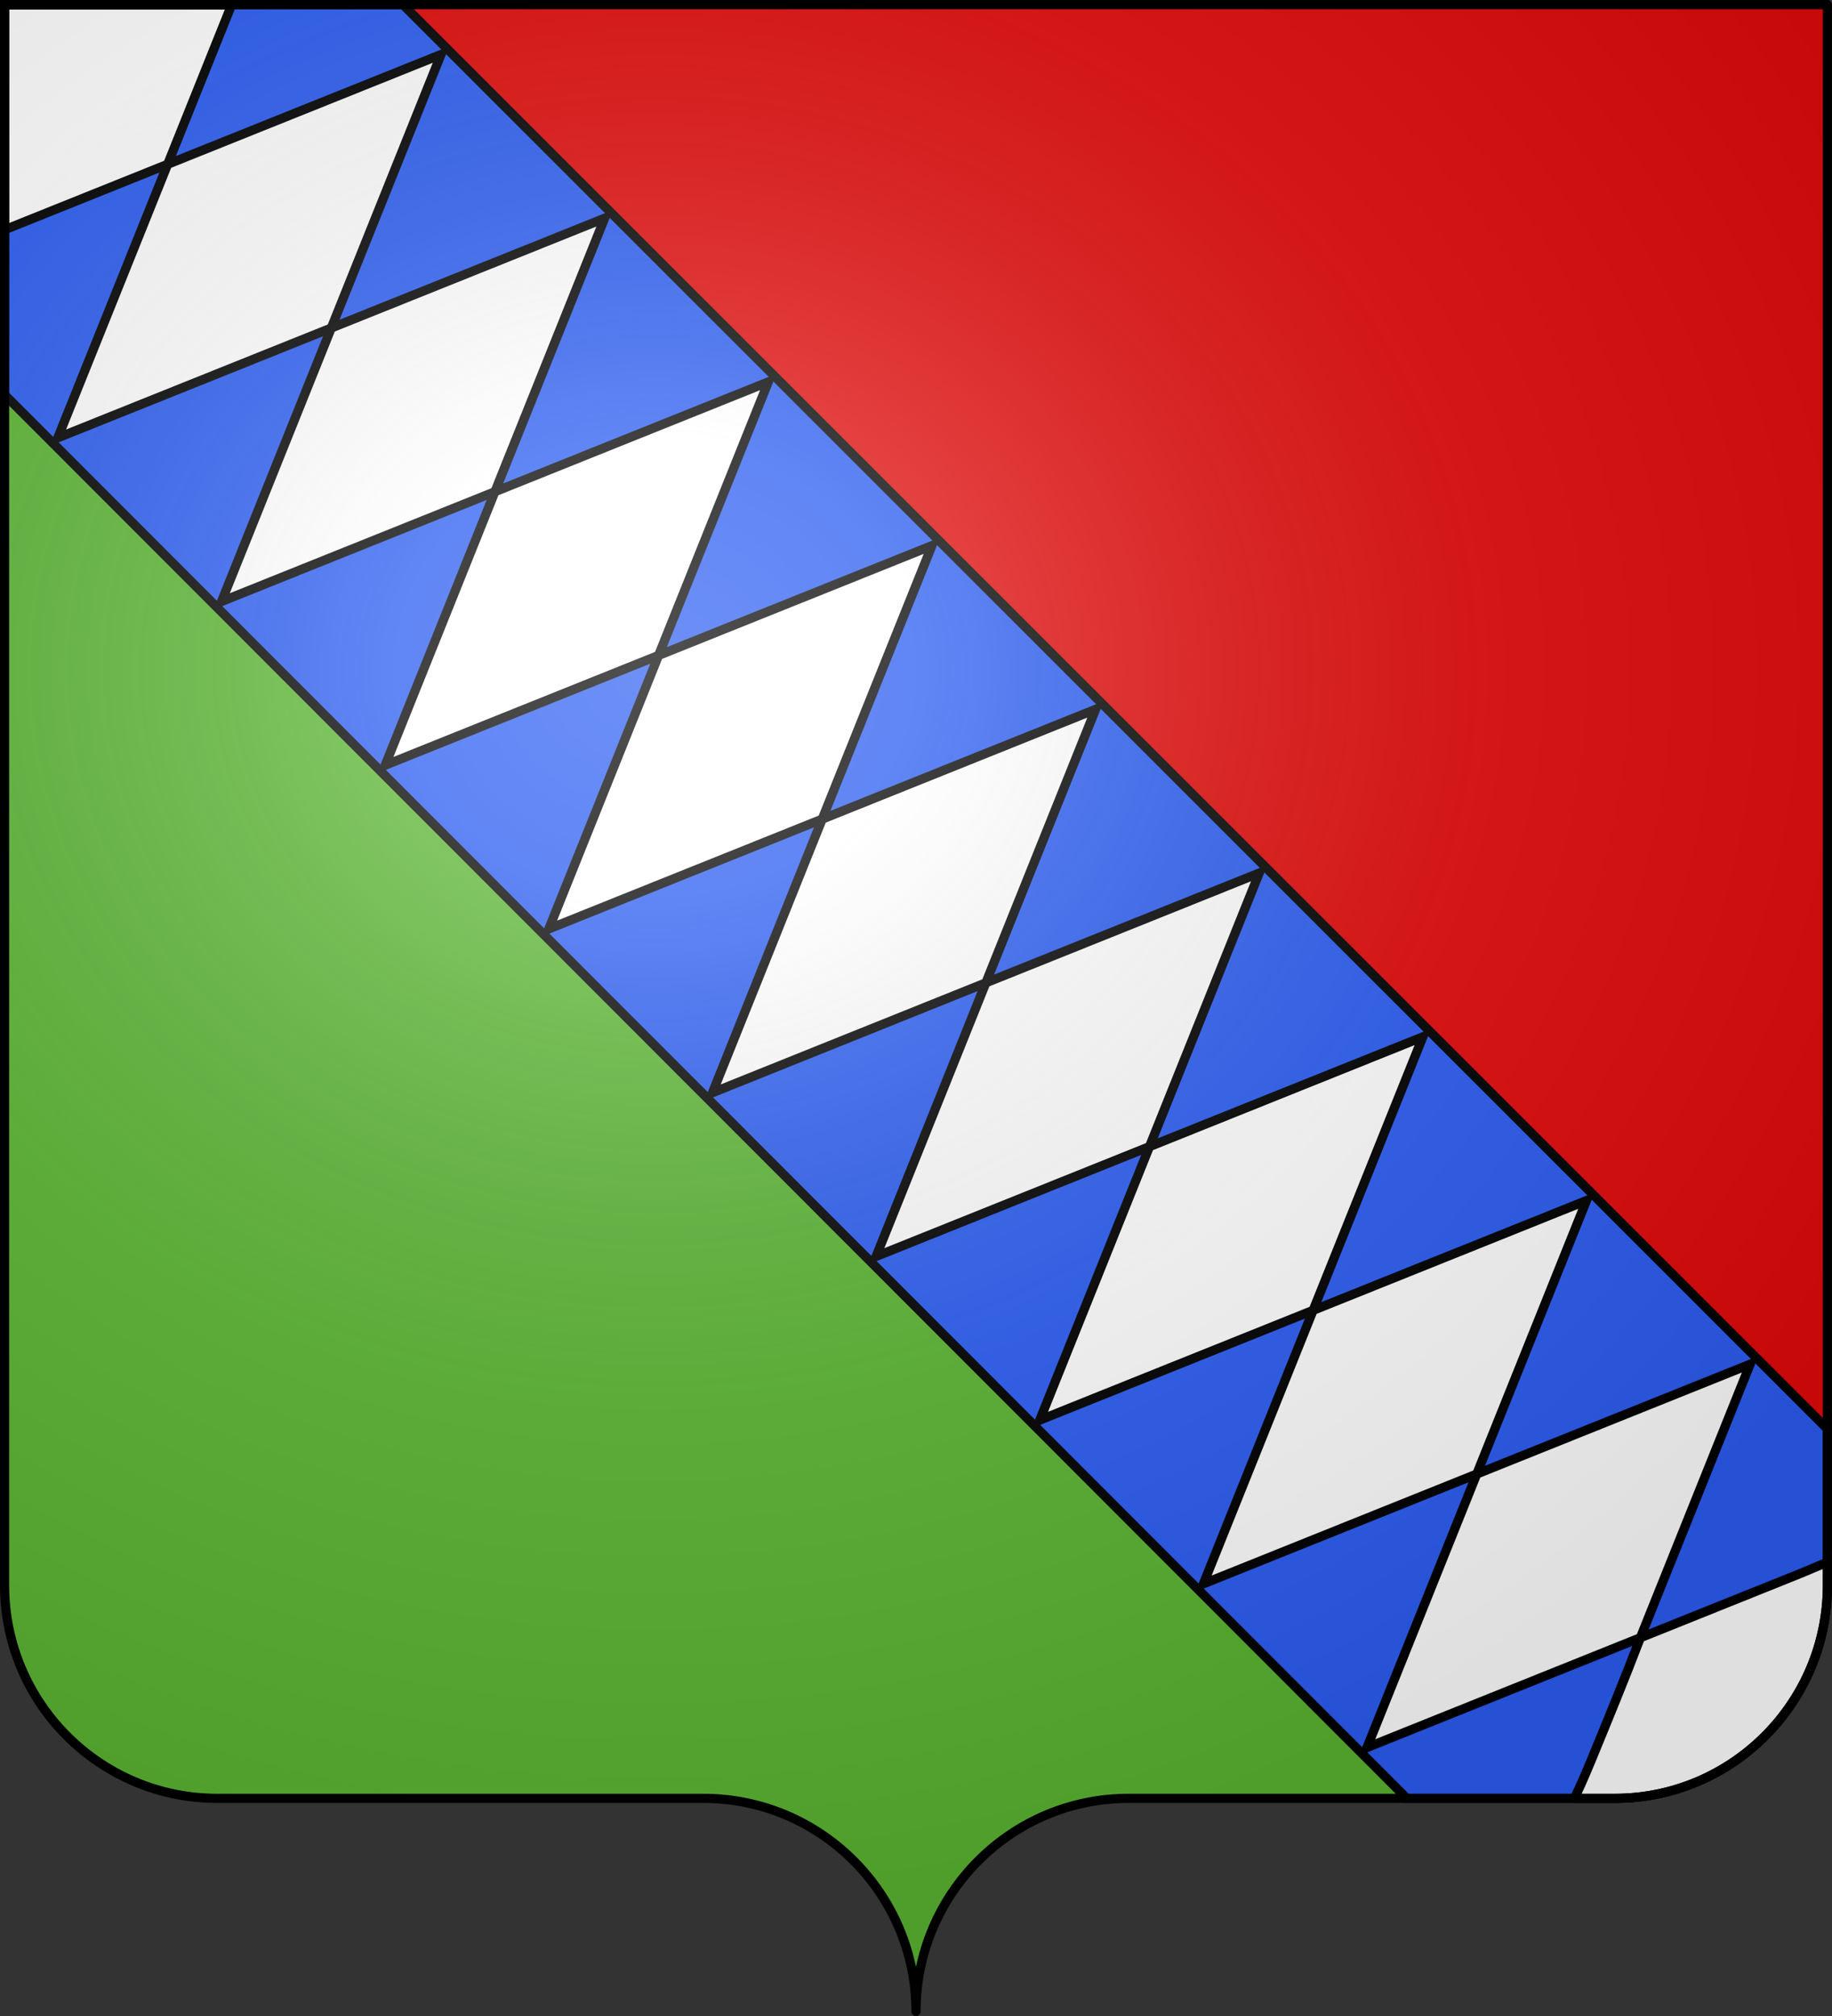
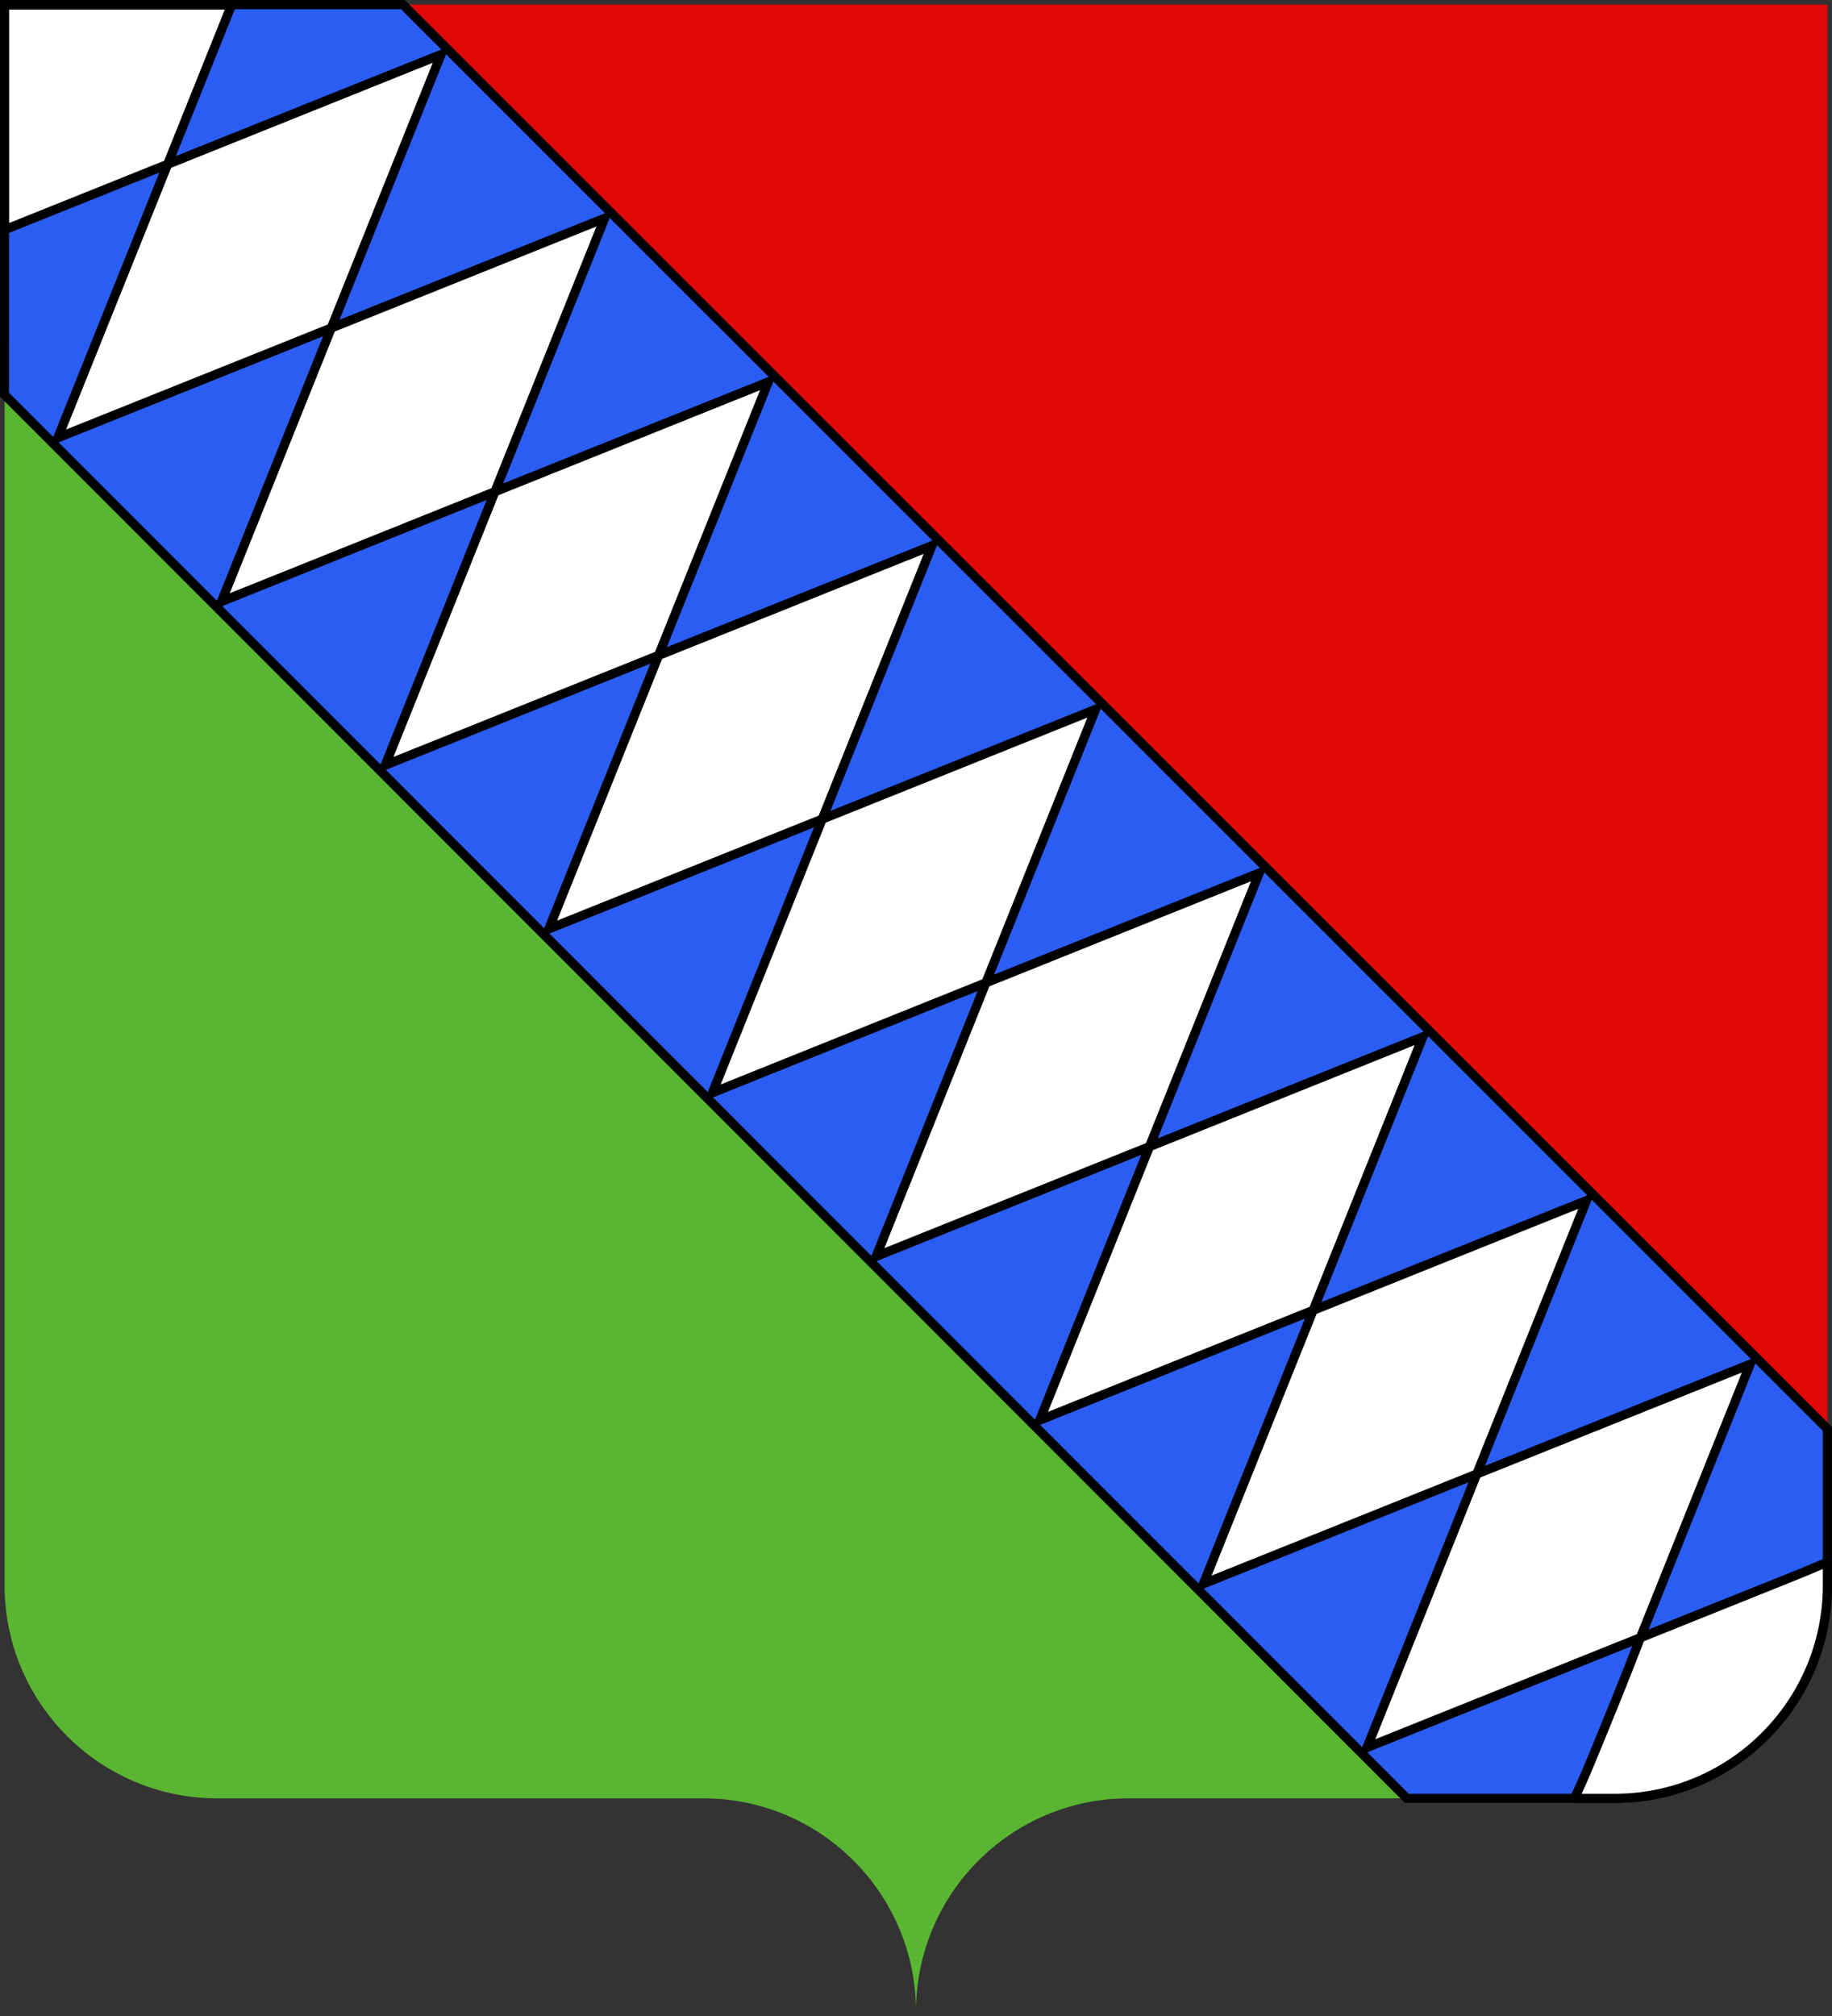
<svg xmlns="http://www.w3.org/2000/svg" xmlns:xlink="http://www.w3.org/1999/xlink" width="600.003" height="660" version="1.0">
  <rect width="100%" height="100%" fill="#333333" stroke="none" />
  <defs>
    <linearGradient id="a">
      <stop offset="0" style="stop-color:white;stop-opacity:.314" />
      <stop offset=".19" style="stop-color:white;stop-opacity:.251" />
      <stop offset=".6" style="stop-color:#6b6b6b;stop-opacity:.125" />
      <stop offset="1" style="stop-color:black;stop-opacity:.125" />
    </linearGradient>
    <linearGradient id="b">
      <stop offset="0" style="stop-color:#fd0000;stop-opacity:1" />
      <stop offset=".5" style="stop-color:#e77275;stop-opacity:.659" />
      <stop offset="1" style="stop-color:black;stop-opacity:.323" />
    </linearGradient>
    <radialGradient xlink:href="#a" id="c" cx="285.186" cy="200.448" r="300" fx="285.186" fy="200.448" gradientTransform="matrix(1.551 0 0 1.35 -152.894 151.099)" gradientUnits="userSpaceOnUse" />
  </defs>
  <g style="display:inline">
    <g style="fill:#2b5df2">
      <g style="fill:#2b5df2;stroke:none;display:inline">
        <path d="M375 860.862c0-38.504 31.203-69.753 69.65-69.753h159.2L76.5 203.862v517.493c0 38.504 31.203 69.754 69.65 69.754h159.2c38.447 0 69.65 31.25 69.65 69.753z" style="fill:#5ab532;fill-opacity:1;fill-rule:nonzero;stroke:none;stroke-width:3;stroke-linecap:round;stroke-linejoin:round;stroke-miterlimit:4;stroke-dasharray:none;stroke-dashoffset:0;stroke-opacity:1;display:inline" transform="translate(-75 -202.362)" />
        <path d="M673.5 721.355V203.862h-597l597 517.493z" style="fill:#e20909;fill-opacity:1;fill-rule:nonzero;stroke:none;stroke-width:3;stroke-linecap:round;stroke-linejoin:round;stroke-miterlimit:4;stroke-dasharray:none;stroke-dashoffset:0;stroke-opacity:1;display:inline" transform="translate(-75 -202.362)" />
      </g>
    </g>
  </g>
  <g style="display:inline">
    <path d="M134.013 1.5H3.56l-.05 127.674 459.302 459.573h68.098c38.446 0 69.65-31.25 69.65-69.754v-51.184L134.013 1.5z" style="fill:#2b5df2;fill-opacity:1;fill-rule:evenodd;stroke:#000;stroke-width:3;stroke-linecap:butt;stroke-linejoin:miter;stroke-miterlimit:4;stroke-dasharray:none;stroke-opacity:1;display:inline" transform="translate(-2.06)" />
    <path d="m592.057 514.989 8.503-3.582v7.586c0 38.504-31.204 69.754-69.65 69.754h-12.808c-.856 0-.462 1.038 5.061-12.367 5.524-13.406 11.028-26.812 16.143-40.217l52.751-21.174zM3.56 1.633v73.594l53.406-21.438L77.903 1.633H3.56zM56.966 53.79l-35.969 89.532 89.563-35.938 35.937-89.531-89.531 35.937zm53.594 53.594-35.938 89.531 89.531-35.937 35.938-89.531-89.531 35.937zm53.593 53.594-35.937 89.531 89.531-35.937 35.938-89.532-89.532 35.938zm53.594 53.594L181.81 304.1l89.53-35.937 35.938-89.53-89.531 35.937zm53.594 53.593-35.938 89.563 89.532-35.969 35.937-89.531-89.531 35.937zm53.594 53.594-35.938 89.563 89.531-35.938 35.938-89.562-89.531 35.937zm53.593 53.625-35.937 89.531 89.531-35.937 35.938-89.531-89.532 35.937zm53.594 53.594-35.937 89.531 89.53-35.937 35.938-89.532-89.531 35.938zm53.59 53.592zm0 0L449.775 572.1l89.531-35.937 35.938-89.531-89.532 35.937z" style="fill:#fff;fill-opacity:1;fill-rule:evenodd;stroke:#000;stroke-width:3;stroke-linecap:butt;stroke-linejoin:miter;stroke-miterlimit:4;stroke-dasharray:none;stroke-opacity:1;display:inline" transform="translate(-2.06)" />
  </g>
  <g style="display:inline">
-     <path d="M76.5 203.862v517.491c0 38.505 31.203 69.755 69.65 69.755h159.2c38.447 0 69.65 31.25 69.65 69.754 0-38.504 31.203-69.754 69.65-69.754h159.2c38.447 0 69.65-31.25 69.65-69.755v-517.49h-597z" style="fill:url(#c);fill-opacity:1;fill-rule:evenodd;stroke:none;stroke-width:3;stroke-linecap:butt;stroke-linejoin:miter;stroke-miterlimit:4;stroke-dasharray:none;stroke-opacity:1;display:inline" transform="translate(-75 -202.362)" />
-   </g>
+     </g>
  <g style="display:inline">
-     <path d="M302.06 658.5c0-38.504 31.203-69.753 69.65-69.753h159.2c38.446 0 69.65-31.25 69.65-69.754V1.5h-597v517.493c0 38.504 31.203 69.754 69.65 69.754h159.2c38.446 0 69.65 31.25 69.65 69.753z" style="fill:none;fill-opacity:1;fill-rule:nonzero;stroke:#000;stroke-width:3;stroke-linecap:round;stroke-linejoin:round;stroke-miterlimit:4;stroke-dasharray:none;stroke-dashoffset:0;stroke-opacity:1;display:inline" transform="translate(-2.06)" />
-   </g>
+     </g>
</svg>